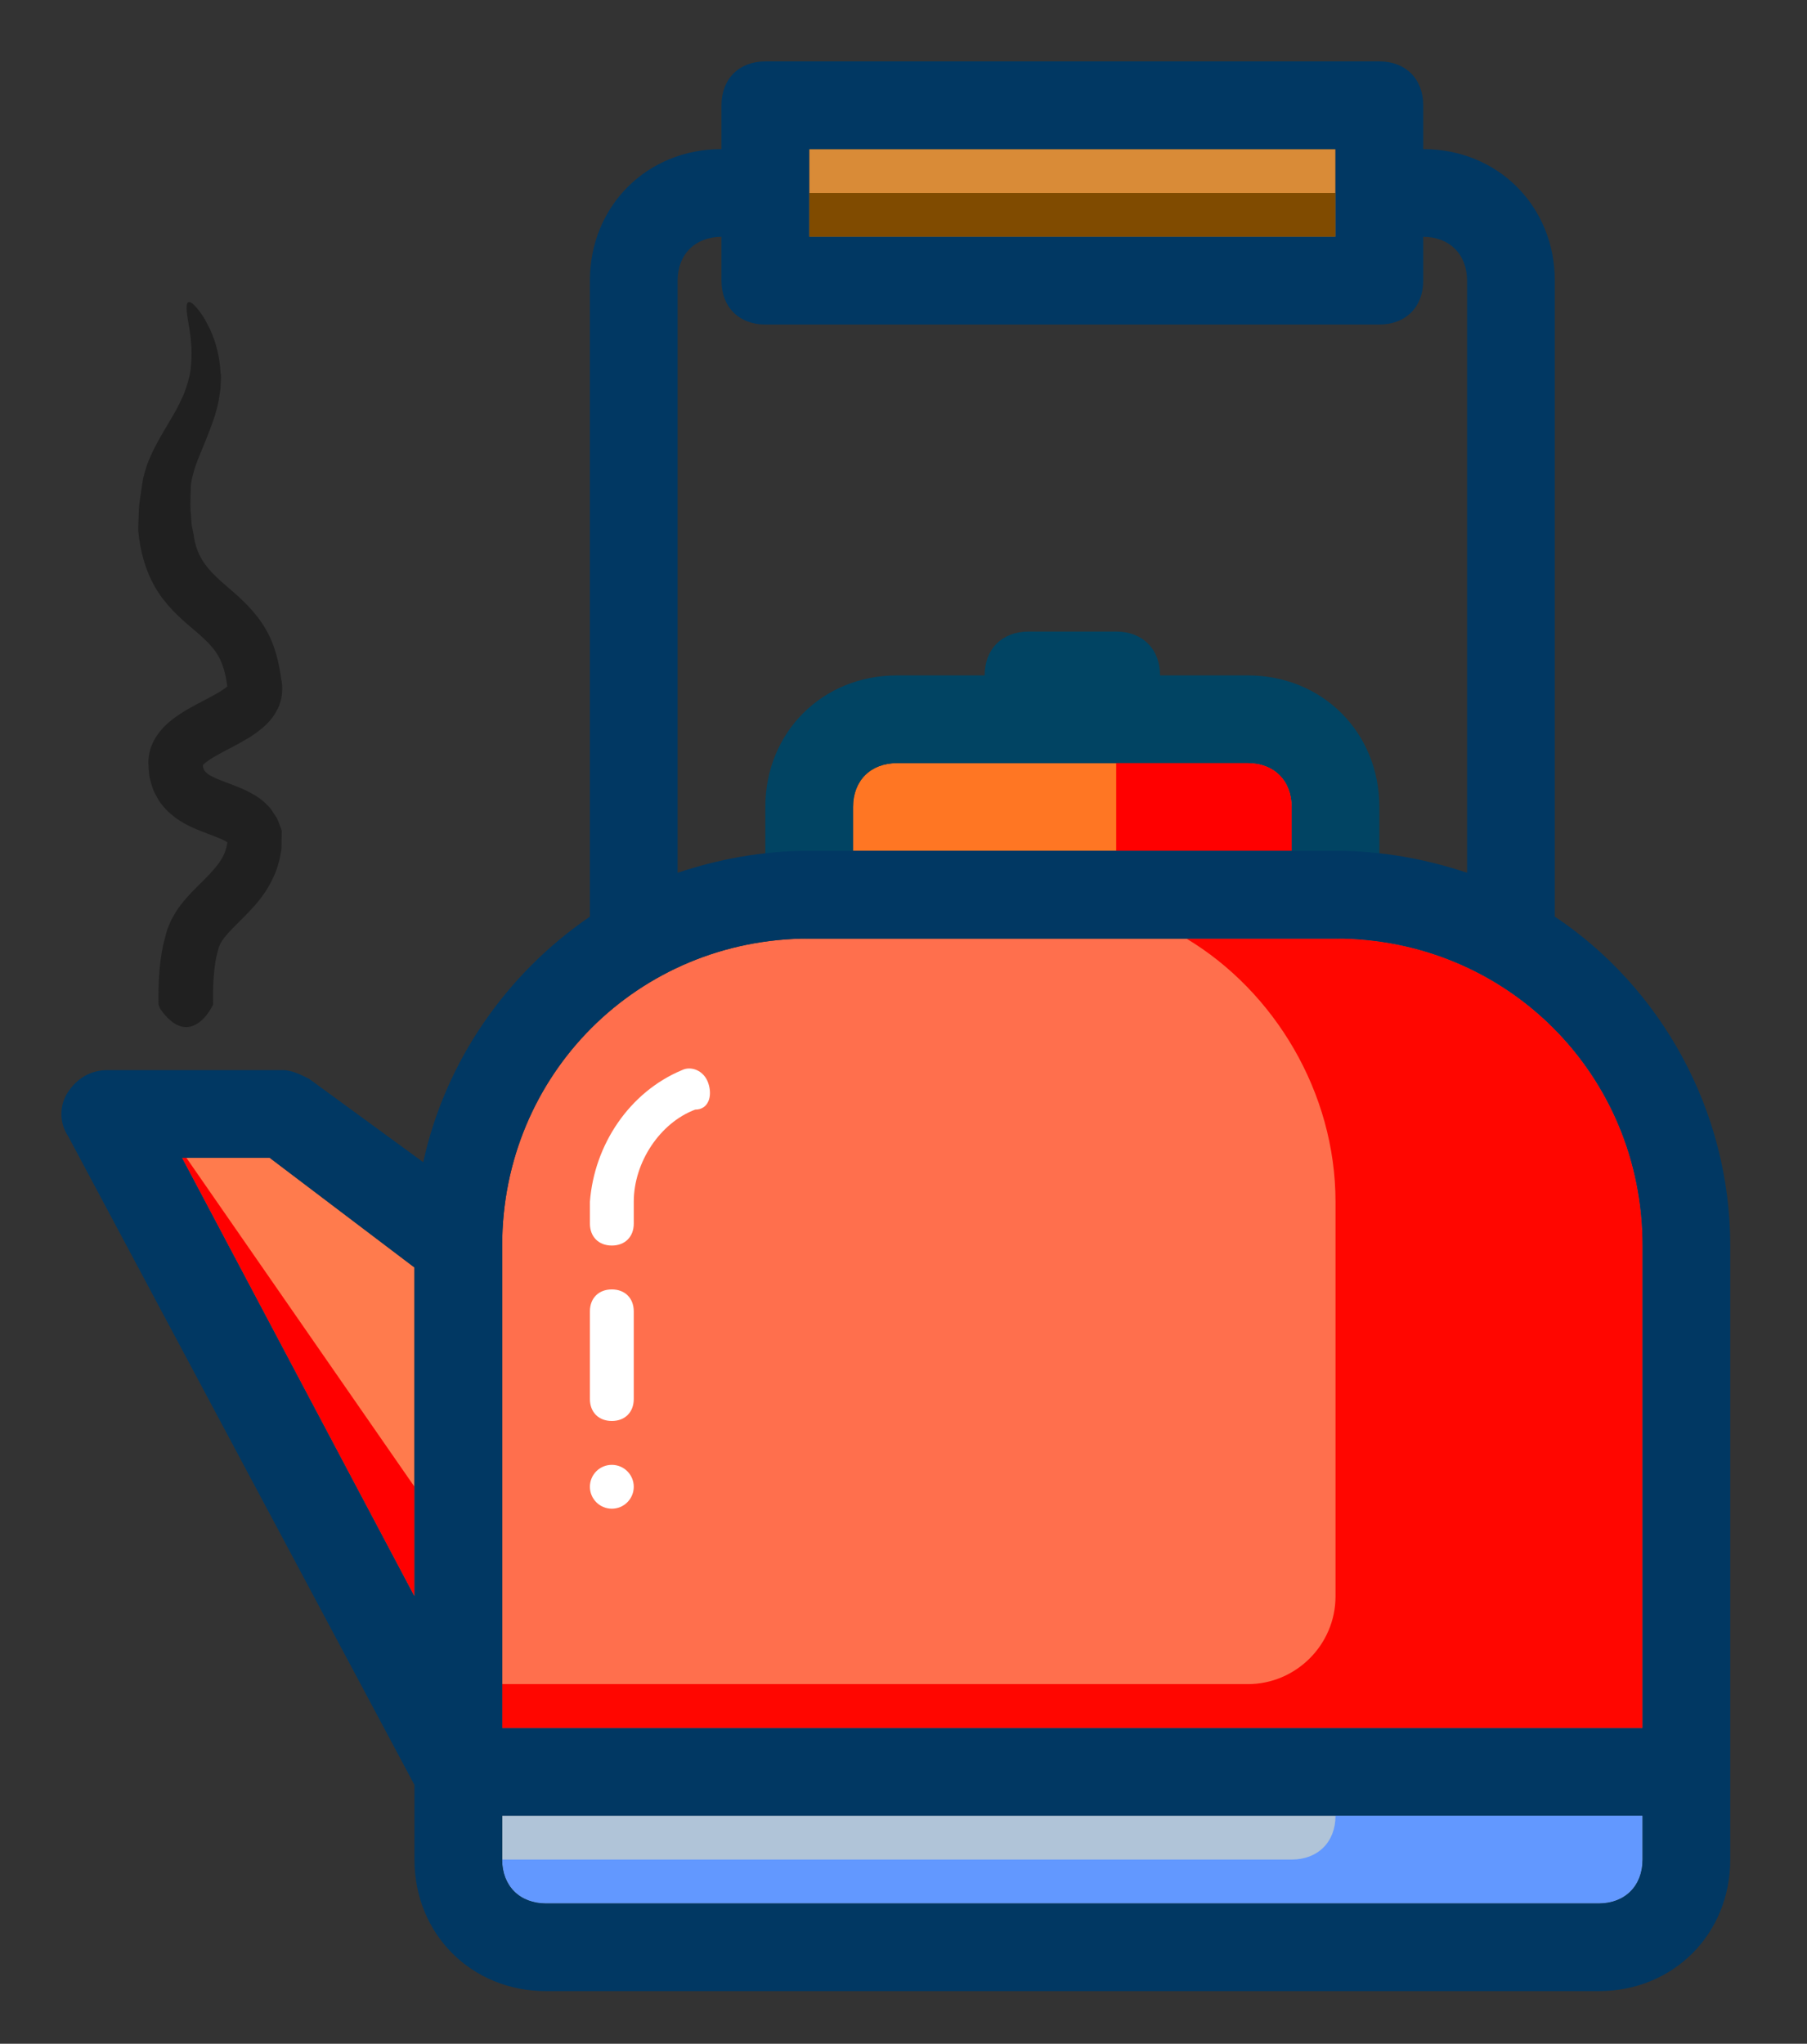
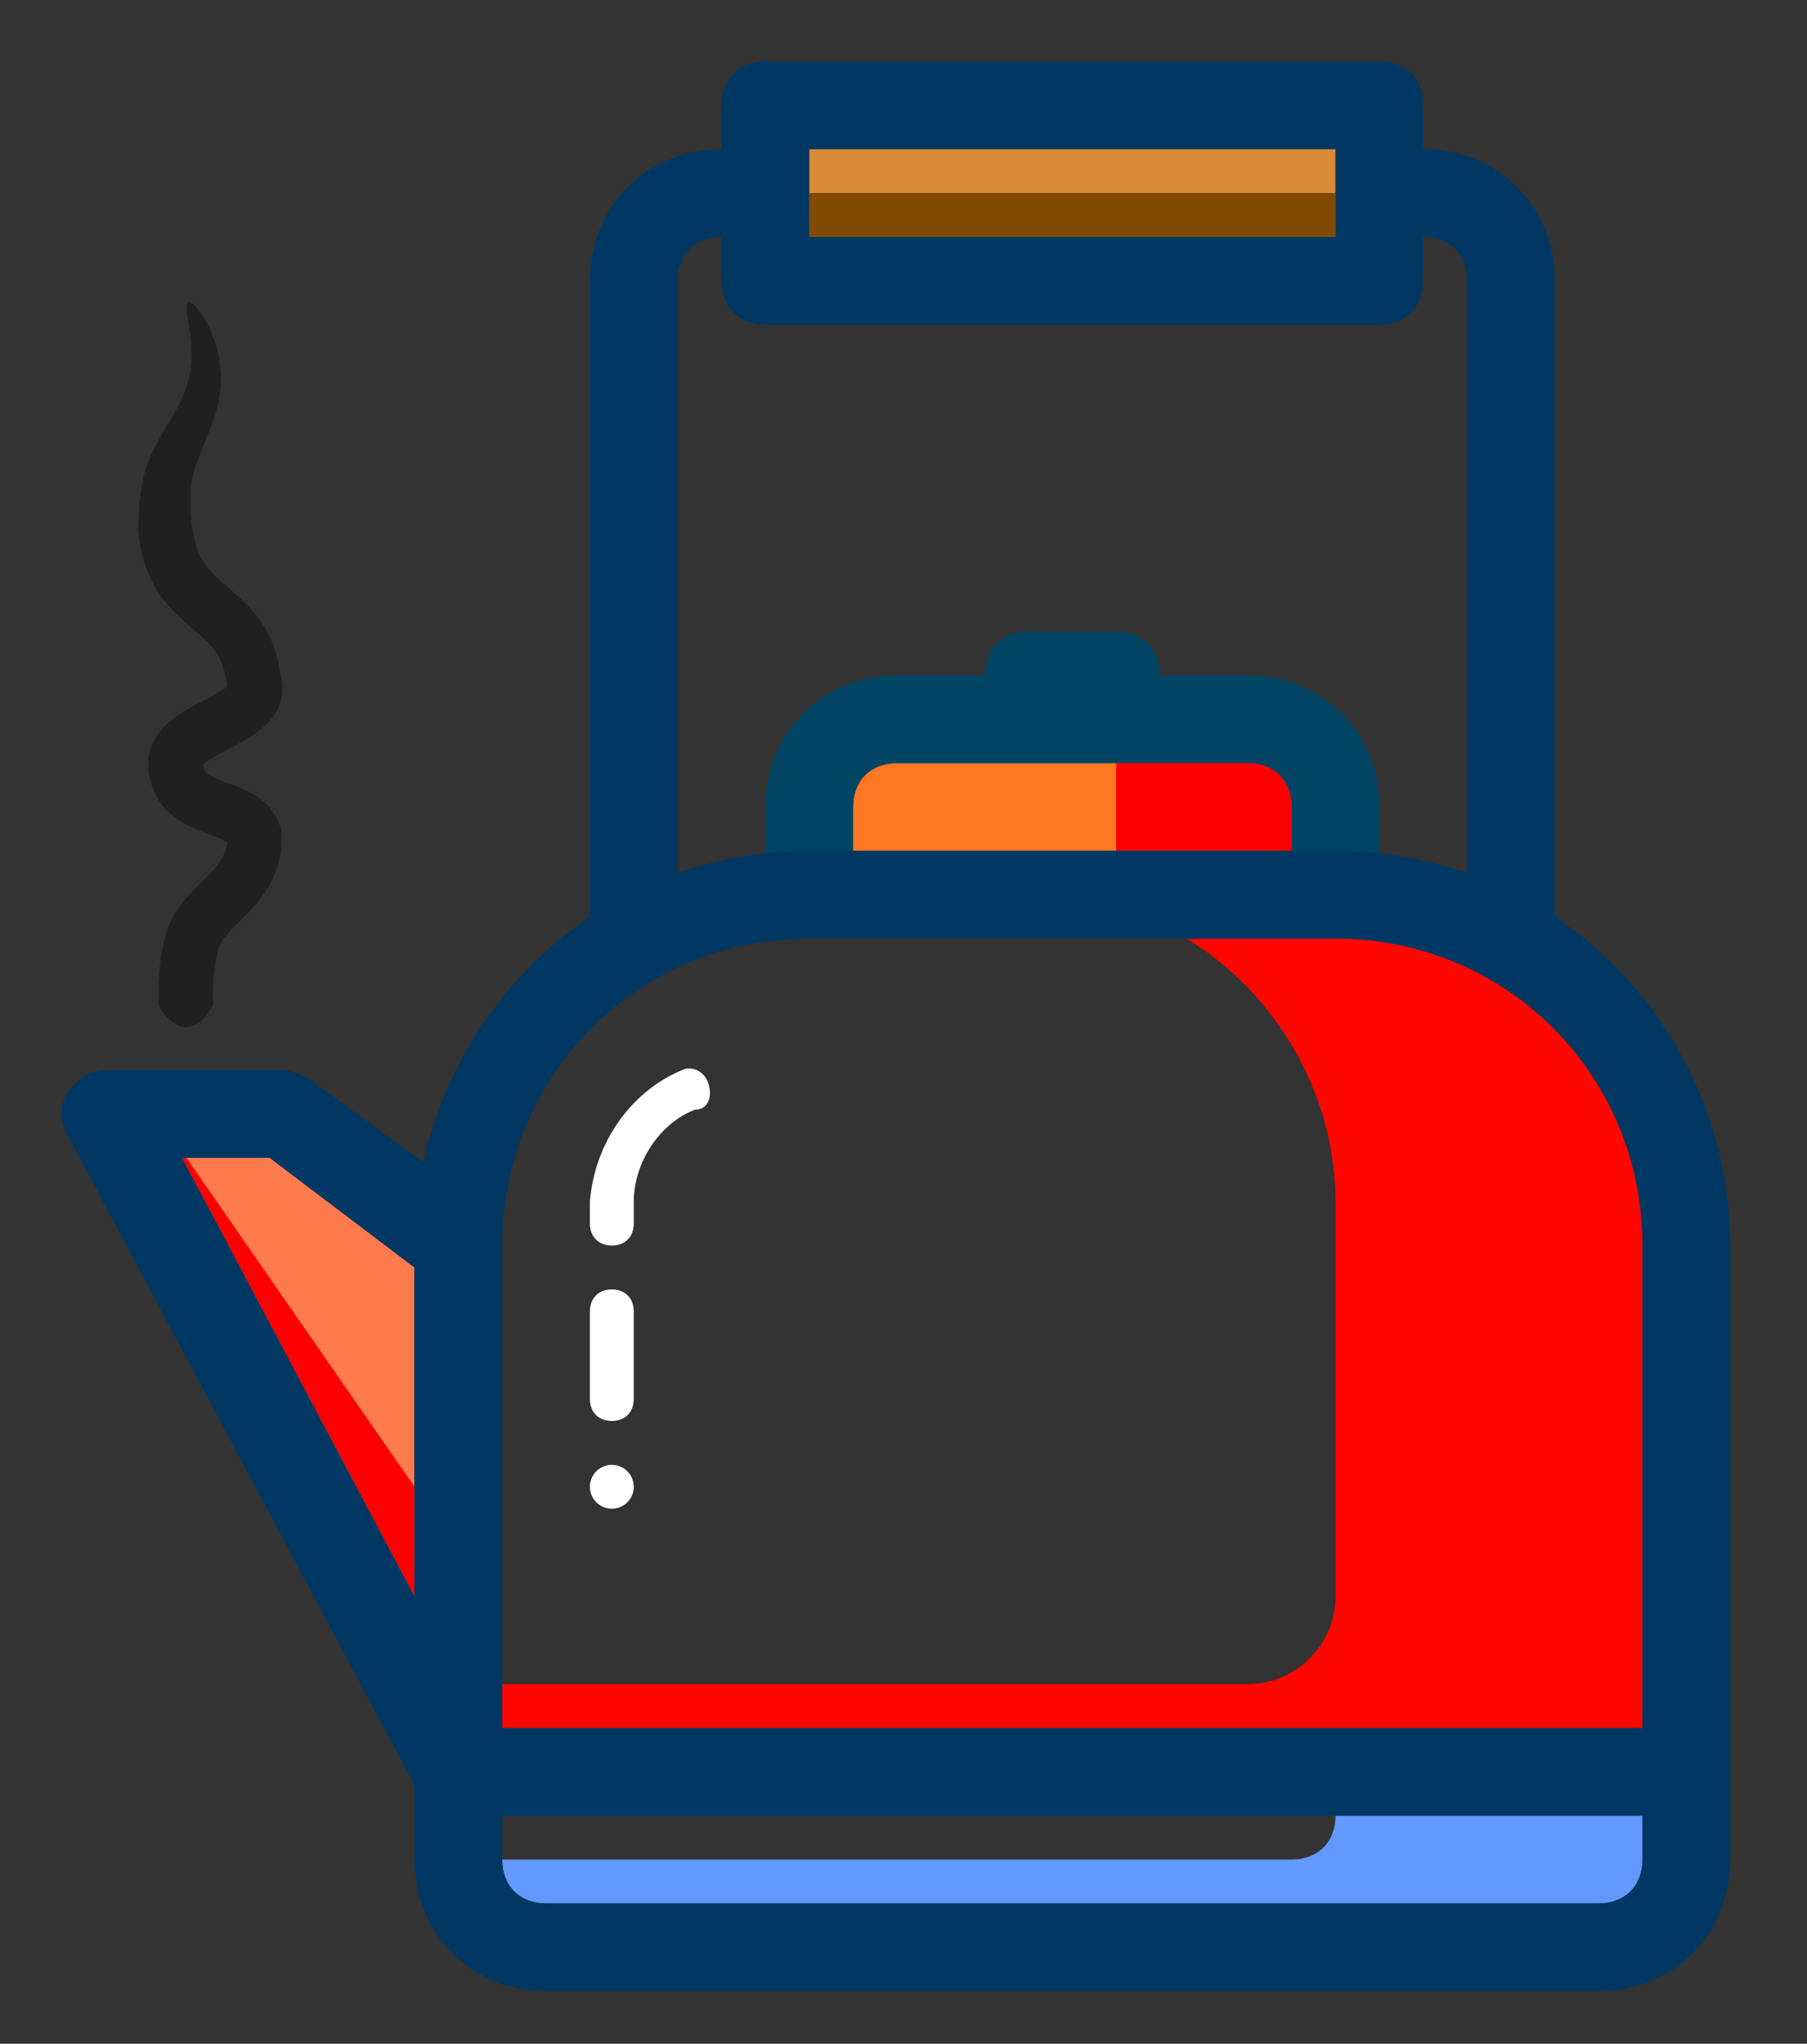
<svg xmlns="http://www.w3.org/2000/svg" xmlns:xlink="http://www.w3.org/1999/xlink" version="1.1" id="kettle" x="0px" y="0px" width="206px" height="233px" viewBox="0 0 206 233" enable-background="new 0 0 206 233" xml:space="preserve">
  <rect x="0" y="0" width="206" height="233" fill="#333333" stroke="none" />
  <g>
    <defs>
      <rect id="SVGID_1_" x="-48" y="-33" width="300" height="300" />
    </defs>
    <clipPath id="SVGID_2_">
      <use xlink:href="#SVGID_1_" overflow="visible" />
    </clipPath>
-     <path clip-path="url(#SVGID_2_)" fill="#FF6F4D" d="M57.249,197h130v-55c0-19.502-15.498-35-35-35h-60c-19.5,0-35,15.498-35,35V197   z" />
    <path clip-path="url(#SVGID_2_)" fill="#FF0600" d="M152.249,107h-17.002c10,6.001,17.002,17.5,17.002,30v45   c0,5.498-4.502,10-10,10h-85v5h130v-55C187.249,122.498,171.751,107,152.249,107" />
-     <path clip-path="url(#SVGID_2_)" fill="#B0C4D8" d="M187.249,207h-130v5c0,2.998,2,5,5,5h120c2.998,0,5-2.002,5-5V207z" />
    <polygon clip-path="url(#SVGID_2_)" fill="#FF7B4D" points="20.75,132 47.249,182 47.249,144.5 30.75,132  " />
    <polygon clip-path="url(#SVGID_2_)" fill="#FF0000" points="21.25,132 20.75,132 47.251,182 47.251,169.5  " />
    <path clip-path="url(#SVGID_2_)" fill="#FF7623" d="M147.249,92c0-3-2.002-5-5-5h-40c-3,0-5,2-5,5v5h50V92z" />
    <path clip-path="url(#SVGID_2_)" fill="#014463" d="M142.249,77h-10c0-3-2.002-5-5-5h-10c-2.998,0-5,2-5,5h-10   c-8.501,0-15,6.499-15,15v10c0,3,2,5,5,5h60c2.998,0,5-2,5-5V92C157.249,83.499,150.75,77,142.249,77 M147.249,97h-50v-5   c0-3,2-5,5-5h40c2.998,0,5,2,5,5V97z" />
    <path clip-path="url(#SVGID_2_)" fill="#6298FF" d="M152.249,207c0,2.998-2.002,5-5,5h-90c0,2.998,2,5,5,5h90h30   c2.998,0,5-2.002,5-5v-5H152.249z" />
    <path clip-path="url(#SVGID_2_)" fill="#FF0000" d="M147.249,97h-20V87h15c2.998,0,5,2,5,5V97z" />
    <path clip-path="url(#SVGID_2_)" fill="#FFFFFF" d="M80.75,123.499c-0.5-1.499-2-1.997-3-1.499c-5.999,2.5-10,8.501-10.5,15v2.5   c0,1.499,1.001,2.5,2.5,2.5c1.501,0,2.5-1.001,2.5-2.5V137c0-4.502,3-8.999,7.002-10.498   C80.75,126.502,81.25,124.998,80.75,123.499" />
    <path clip-path="url(#SVGID_2_)" fill="#FFFFFF" d="M69.749,162L69.749,162c-1.499,0-2.5-1.001-2.5-2.5v-10   c0-1.499,1.001-2.5,2.5-2.5s2.5,1.001,2.5,2.5v10C72.249,160.999,71.248,162,69.749,162" />
    <path clip-path="url(#SVGID_2_)" fill="#FFFFFF" d="M69.749,167c1.379,0,2.5,1.118,2.5,2.5s-1.121,2.5-2.5,2.5s-2.5-1.118-2.5-2.5   S68.37,167,69.749,167" />
    <rect x="92.249" y="17" clip-path="url(#SVGID_2_)" fill="#D98B37" width="60" height="10" />
    <rect x="92.249" y="22" clip-path="url(#SVGID_2_)" fill="#804B00" width="60" height="5" />
    <path clip-path="url(#SVGID_2_)" fill="#013863" d="M177.249,104.5V57V32c0-8.501-6.499-15-15-15v-5c0-3-2.002-5-5-5h-70   c-3,0-5,2-5,5v5c-8.501,0-15,6.499-15,15v25v47.5c-9.5,6.499-16.499,16.499-18.999,27.998l-13-9.497c-1.001-0.503-2-1.001-3-1.001   h-20c-2,0-3.501,1.001-4.5,2.5c-1.001,1.499-1.001,3.501,0,5l39.5,73.999V212c0,8.501,6.499,15,15,15h120c8.501,0,15-6.499,15-15   v-70C197.249,126.502,189.251,112.5,177.249,104.5 M47.249,182L20.75,132h10l16.499,12.5V182z M92.249,17h60v10h-60V17z M77.249,57   V32c0-3,2-5,5-5v5c0,3,2,5,5,5h70c2.998,0,5-2,5-5v-5c2.998,0,5,2,5,5v25v42.5c-4.502-1.499-9.502-2.5-15-2.5h-60   c-5.5,0-10.5,1.001-15,2.5V57z M187.249,212c0,2.998-2.002,5-5,5h-120c-3,0-5-2.002-5-5v-5h130V212z M187.249,197h-130v-55   c0-19.502,15.5-35,35-35h60c19.502,0,35,15.498,35,35V197z" />
    <g clip-path="url(#SVGID_2_)">
      <g>
        <g>
          <path fill="#202020" d="M24.295,114.359c0.001,0.163,0.001,0.222-0.144,0.441c-0.407,0.755-1.128,1.736-2.098,2.12      c-0.958,0.41-2.275,0.208-3.711-1.796c-0.057-0.073-0.238-0.427-0.268-0.61c-0.04-2.177,0.039-4.372,0.51-6.72      c0.154-0.605,0.305-1.199,0.479-1.809c0.14-0.361,0.288-0.72,0.444-1.075c0.174-0.323,0.356-0.64,0.542-0.956      c0.772-1.193,1.624-2.053,2.367-2.807c1.508-1.487,2.651-2.624,3.115-3.754c0.15-0.277,0.208-0.567,0.296-0.858      c0.024-0.15,0.053-0.304,0.085-0.449l0.013-0.055l-0.001-0.004l-0.001-0.001c0.001-0.004,0.004,0.01-0.091-0.05      c-0.394-0.257-1.226-0.583-2.183-0.938c-0.961-0.372-2.106-0.768-3.364-1.611c-0.622-0.434-1.259-0.956-1.807-1.666      c-0.293-0.32-0.501-0.727-0.718-1.12c-0.233-0.396-0.378-0.8-0.49-1.213c-0.119-0.409-0.254-0.839-0.27-1.213l-0.057-0.614      c-0.018-0.249-0.028-0.498-0.032-0.747c0.02-0.998,0.328-1.979,0.865-2.823c0.138-0.208,0.28-0.413,0.434-0.613      c0.169-0.206,0.351-0.407,0.482-0.549c0.283-0.282,0.569-0.541,0.844-0.758c0.552-0.439,1.08-0.78,1.587-1.088      c1.007-0.599,1.941-1.064,2.782-1.514c0.821-0.437,1.599-0.893,1.979-1.23c0.094-0.08,0.166-0.15,0.186-0.18      c0.005-0.007,0.023-0.019,0.021-0.021c0.018,0.013-0.061-0.037,0.081,0.058c0.231,0.138,0.331,0.21,0.476,0.278      c0.537,0.256,0.515,0.042-0.136,0.207l-0.531,0.135l-0.064-0.477c-0.185-1.38-0.484-2.613-1.102-3.617      c-0.601-1.018-1.599-1.927-2.959-3.076c-1.329-1.126-3.02-2.623-4.169-4.636c-1.152-1.997-1.705-4.203-1.905-6.253      c0.011,0.004-0.044-0.218-0.021-0.58c0.013-0.365,0.031-0.897,0.054-1.563c0-0.67,0.106-1.447,0.24-2.316      c0.065-0.434,0.133-0.892,0.204-1.371c0.064-0.47,0.277-1.102,0.432-1.665c0.757-2.178,2.03-4.089,3.019-5.814      c0.525-0.877,0.924-1.725,1.298-2.583c0.312-0.856,0.588-1.716,0.705-2.571c0.378-2.921-0.221-5.042-0.365-6.258      c-0.175-1.243-0.042-1.688,0.38-1.501c0.206,0.096,0.477,0.354,0.803,0.754c0.325,0.4,0.723,0.929,1.062,1.632      c0.761,1.35,1.458,3.367,1.554,5.757c0.009-0.123,0.073,0.141,0.037,0.696c-0.015,0.28-0.033,0.633-0.055,1.046      c-0.052,0.408-0.133,0.874-0.218,1.392c-0.371,2.054-1.557,4.621-2.391,6.742c-0.404,1.061-0.689,2.101-0.764,2.865      c-0.01,1.032-0.083,2.044-0.031,2.863c0.087,0.811,0.076,1.524,0.189,1.953c0.092,0.437,0.144,0.687,0.144,0.687      c0.351,2.736,1.564,4.112,4.206,6.338c1.284,1.102,2.866,2.545,3.994,4.47c1.146,1.939,1.586,4.056,1.839,6.047l-0.08-0.473      c0.306,1.067,0.169,2.545-0.36,3.563c-0.509,1.038-1.159,1.678-1.725,2.174c-1.155,0.971-2.16,1.479-3.101,2      c-0.932,0.497-1.795,0.934-2.514,1.364c-0.352,0.213-0.666,0.424-0.899,0.61c-0.12,0.093-0.202,0.175-0.278,0.245      c-0.035,0.045-0.023,0.028-0.014,0.015l0-0.001l0.001,0l0.01,0.001c0.004-0.011,0.009,0.094,0.01,0.136      c-0.015,0.135,0.042,0.176,0.056,0.25c0.092,0.265,0.133,0.366,0.556,0.677c0.407,0.292,1.165,0.607,2.077,0.944      c0.917,0.36,2.002,0.696,3.319,1.502c0.333,0.206,0.754,0.497,1.107,0.853c0.182,0.172,0.359,0.349,0.529,0.53      c0.15,0.196,0.276,0.411,0.416,0.615c0.132,0.208,0.281,0.409,0.4,0.625l0.269,0.69c0.077,0.232,0.208,0.455,0.24,0.696      l-0.009,0.744c-0.015,0.472,0.008,1.045-0.037,1.435l-0.192,1.033c-0.175,0.673-0.372,1.368-0.677,1.988      c-0.564,1.272-1.351,2.384-2.137,3.273c-0.787,0.901-1.572,1.649-2.24,2.323c-0.669,0.669-1.217,1.271-1.536,1.771      c-0.062,0.121-0.131,0.239-0.203,0.354c-0.036,0.11-0.079,0.215-0.131,0.318l-0.287,1.106      C24.348,110.677,24.254,112.522,24.295,114.359z" />
        </g>
      </g>
    </g>
  </g>
</svg>